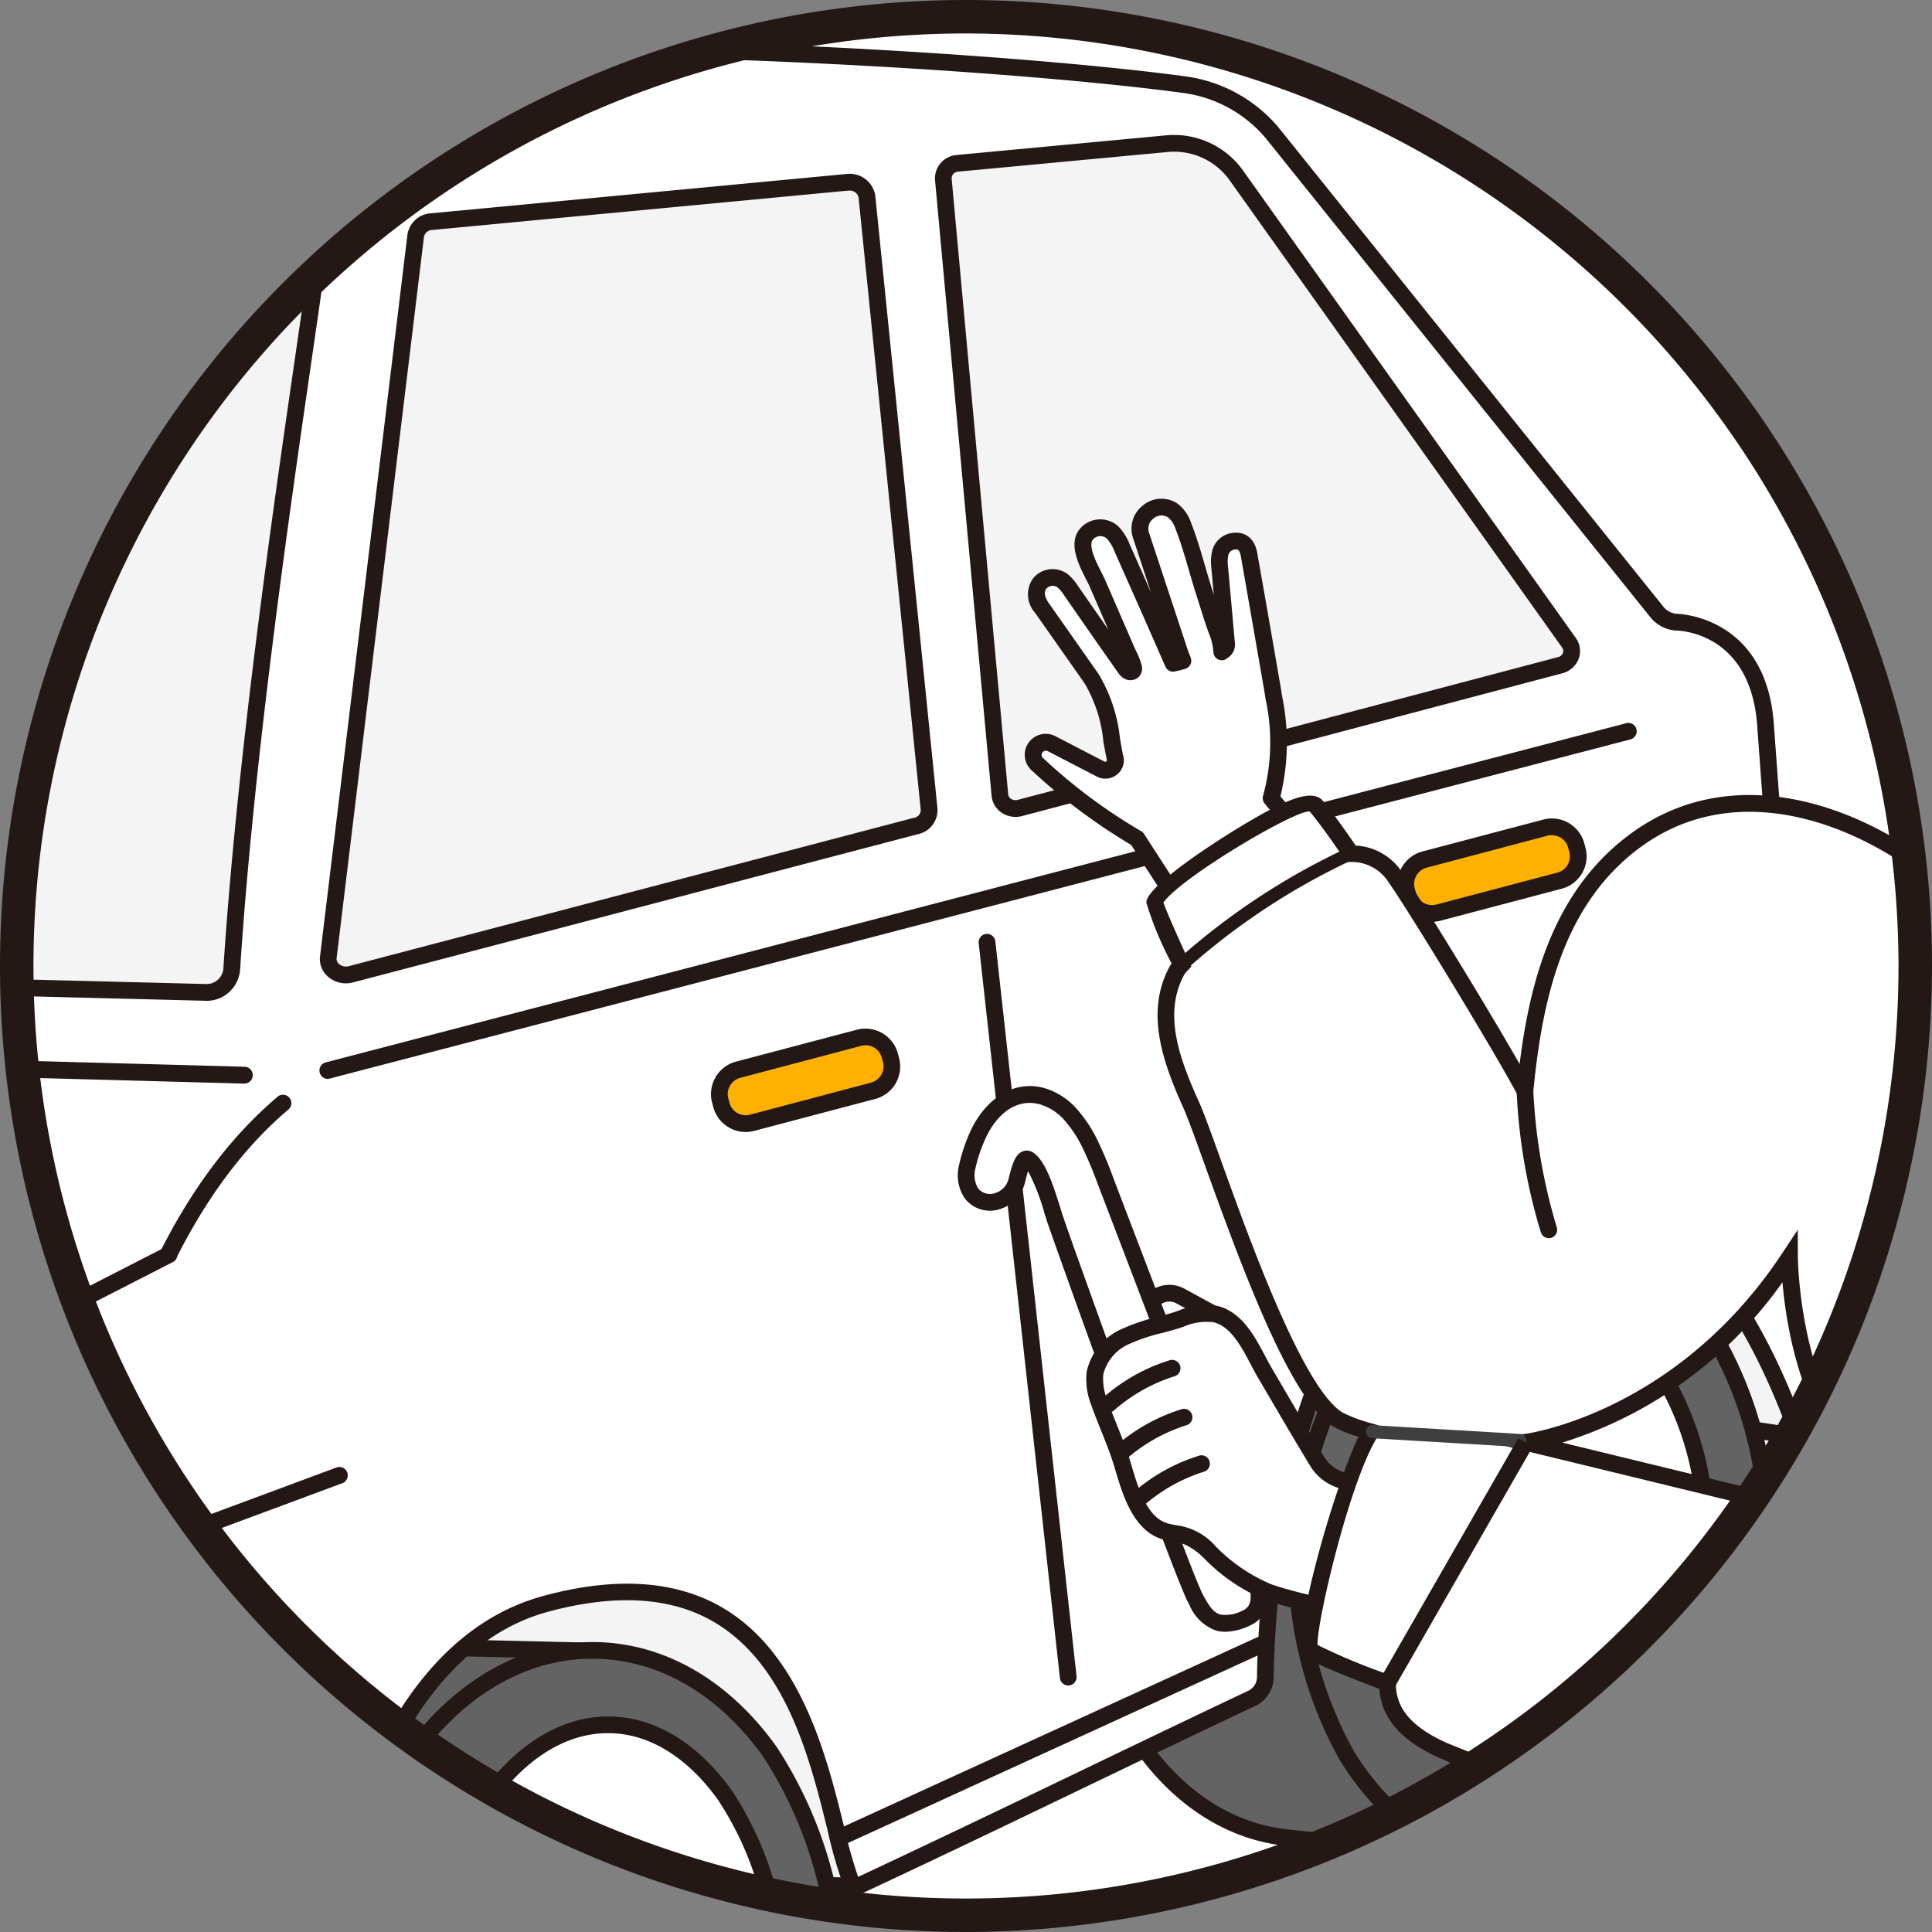
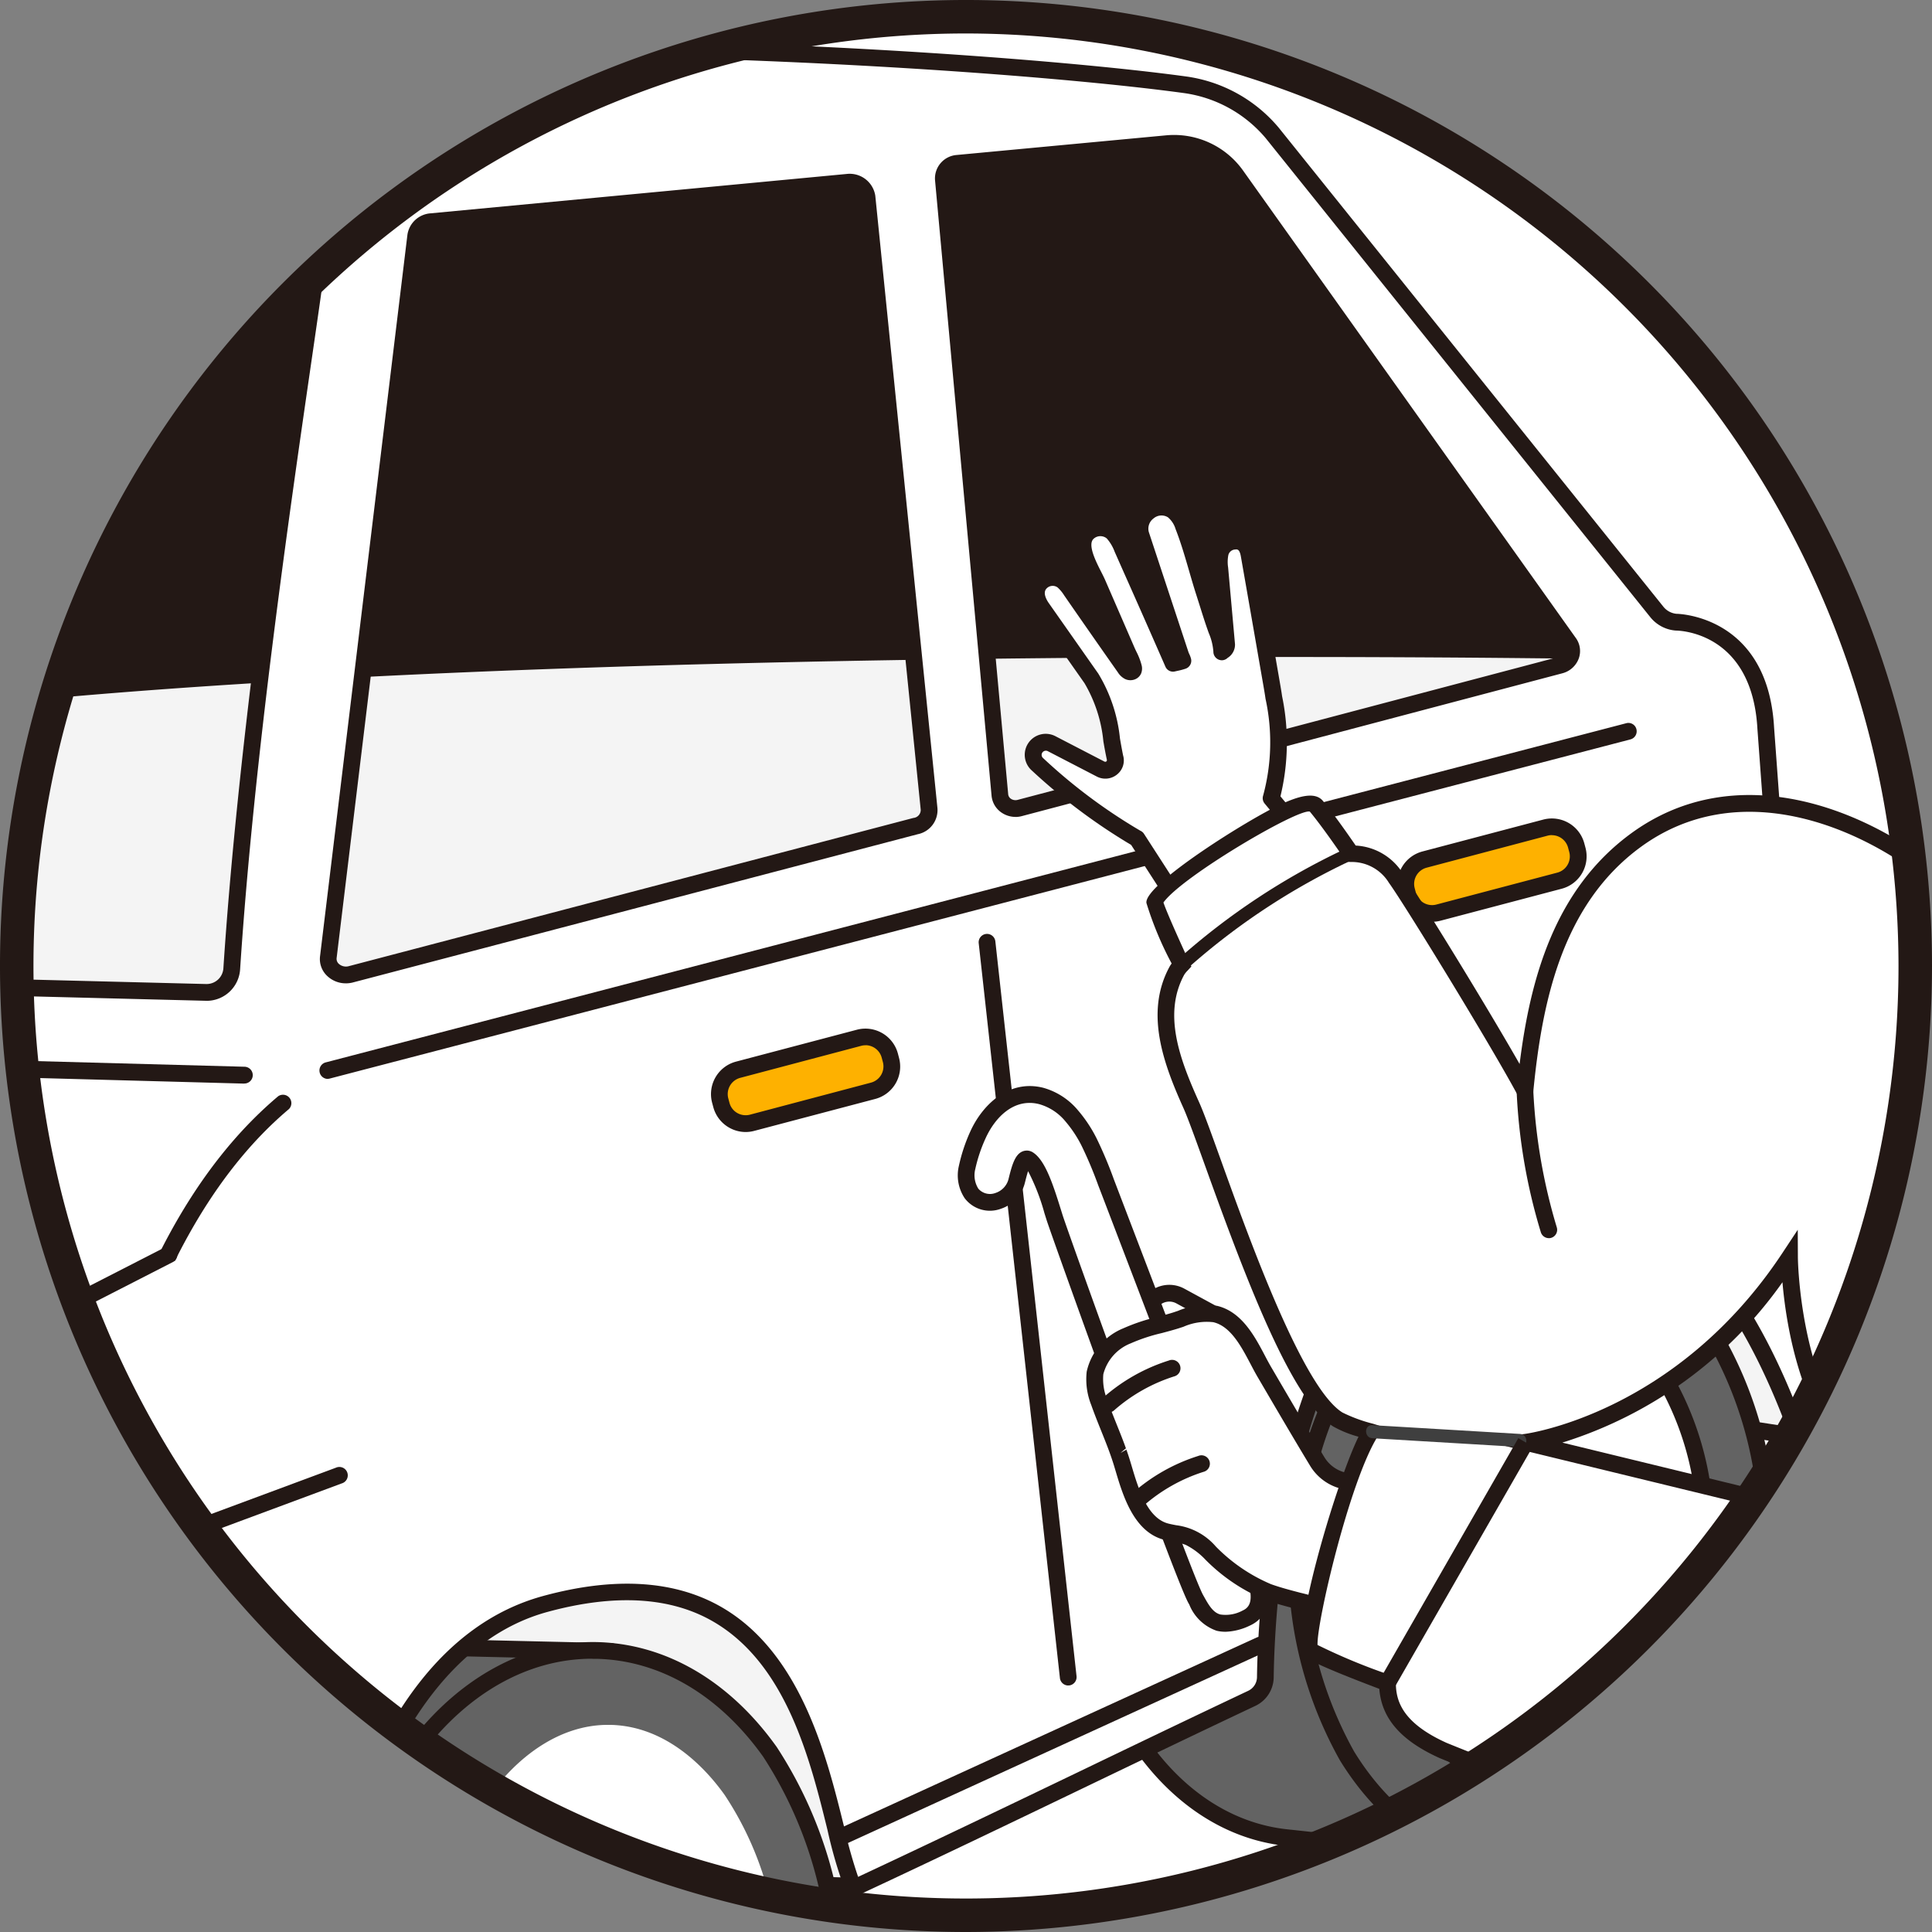
<svg xmlns="http://www.w3.org/2000/svg" width="115" height="115" viewBox="0 0 115 115">
  <rect x="0" y="0" width="115" height="115" fill="#808080" stroke="none" />
  <defs>
    <clipPath id="clip-path">
      <path id="Path_12770" data-name="Path 12770" d="M128.623,57.5A56.5,56.5,0,1,0,185.126,1a56.5,56.5,0,0,0-56.5,56.5" transform="translate(-128.623 -0.996)" fill="none" />
    </clipPath>
    <clipPath id="clip-path-2">
      <rect id="Rectangle_5348" data-name="Rectangle 5348" width="22.03" height="22.03" fill="none" />
    </clipPath>
  </defs>
  <g id="icon07" transform="translate(0 -22.425)">
    <g id="icon" transform="translate(0 22.425)">
      <g id="icon07-2" data-name="icon07">
        <g id="Group_1556" data-name="Group 1556">
          <g id="Group_1547" data-name="Group 1547" transform="translate(0.996 0.996)">
            <g id="Group_1559" data-name="Group 1559">
              <path id="Path_12713" data-name="Path 12713" d="M241.629,57.5A56.5,56.5,0,1,1,185.125,1a56.5,56.5,0,0,1,56.5,56.5" transform="translate(-128.622 -0.996)" fill="#fff" />
            </g>
          </g>
          <g id="Group_1552" data-name="Group 1552" transform="translate(0.997 0.996)">
            <g id="Group_1551" data-name="Group 1551" clip-path="url(#clip-path)">
              <path id="Path_12714" data-name="Path 12714" d="M176.809,9.587l4.57,45.189,6.092-1.887L182.428,8.5Z" transform="translate(-128.623 -0.996)" fill="#f4f4f4" />
              <path id="Path_12715" data-name="Path 12715" d="M181.379,55.274a.509.509,0,0,1-.276-.082.5.5,0,0,1-.219-.365l-4.57-45.189a.5.5,0,0,1,.4-.54l5.62-1.086a.5.5,0,0,1,.589.433l5.042,44.388a.5.5,0,0,1-.348.532l-6.092,1.887a.49.49,0,0,1-.147.022M177.35,9.99l4.463,44.13,5.116-1.585L181.995,9.093Z" transform="translate(-128.623 -0.996)" fill="#231815" />
              <path id="Path_12716" data-name="Path 12716" d="M78.854,13.419S55.648,31.657,49.509,57.424l93.214,5.126,82.271-23.024L199.247,6.444S100.768,4.637,78.854,13.419" transform="translate(-128.623 -0.996)" fill="#f4f4f4" />
-               <path id="Path_12717" data-name="Path 12717" d="M142.723,63.048H142.7L49.481,57.921a.491.491,0,0,1-.372-.2.5.5,0,0,1-.085-.414c6.109-25.64,29.289-44.1,29.523-44.282a.49.49,0,0,1,.122-.07C87.812,9.291,110.889,7,147.257,6.14c27.053-.641,51.754-.2,52-.194a.5.5,0,0,1,.385.192L225.388,39.22a.5.5,0,0,1-.259.786L142.857,63.03a.5.5,0,0,1-.134.018M50.134,56.96l92.534,5.088,81.477-22.8L199,6.938c-5.4-.091-98.712-1.49-119.893,6.916C77.858,14.859,56.221,32.568,50.134,56.96" transform="translate(-128.623 -0.996)" fill="#231815" />
+               <path id="Path_12717" data-name="Path 12717" d="M142.723,63.048H142.7L49.481,57.921a.491.491,0,0,1-.372-.2.5.5,0,0,1-.085-.414c6.109-25.64,29.289-44.1,29.523-44.282a.49.49,0,0,1,.122-.07C87.812,9.291,110.889,7,147.257,6.14c27.053-.641,51.754-.2,52-.194a.5.5,0,0,1,.385.192L225.388,39.22a.5.5,0,0,1-.259.786L142.857,63.03a.5.5,0,0,1-.134.018M50.134,56.96l92.534,5.088,81.477-22.8c-5.4-.091-98.712-1.49-119.893,6.916C77.858,14.859,56.221,32.568,50.134,56.96" transform="translate(-128.623 -0.996)" fill="#231815" />
              <path id="Path_12718" data-name="Path 12718" d="M234.7,85.524l-31.53-4.864s4.7-10.977,15.981-12.21S234.7,85.524,234.7,85.524" transform="translate(-128.623 -0.996)" fill="#f4f4f4" />
              <path id="Path_12719" data-name="Path 12719" d="M234.7,86.022a.647.647,0,0,1-.076-.005l-31.529-4.864a.5.5,0,0,1-.383-.688c.049-.113,4.944-11.26,16.384-12.509,4.838-.528,9.148,2.352,12.5,8.326a39.016,39.016,0,0,1,3.594,9.129.5.5,0,0,1-.486.611M203.91,80.271l30.111,4.645c-.935-3.332-5.394-17.02-14.819-15.97-9.364,1.023-14.131,9.068-15.292,11.325" transform="translate(-128.623 -0.996)" fill="#231815" />
              <path id="Path_12720" data-name="Path 12720" d="M220.273,73.482l-12.589-1.256h0l-.081-.007v0c-7.65-.615-14.567,7.131-15.471,17.358s4.548,19.067,12.188,19.8v.006l12.844,1.4,1.39-12.5a24.229,24.229,0,0,0,1.4-6.252,24.5,24.5,0,0,0-.113-5.35Z" transform="translate(-128.623 -0.996)" fill="#636363" />
              <path id="Path_12721" data-name="Path 12721" d="M217.161,111.289a.507.507,0,0,1-.055,0l-12.844-1.4a.36.36,0,0,1-.064-.012c-7.855-.808-13.486-9.91-12.565-20.334s8.076-18.411,15.932-17.817a.589.589,0,0,1,.084,0l12.674,1.264a.5.5,0,0,1,.449.512l-.433,13.21a24.722,24.722,0,0,1-1.3,11.7l-1.382,12.439a.5.5,0,0,1-.5.443m-12.72-2.387,12.279,1.34,1.335-12a.435.435,0,0,1,.028-.117,23.861,23.861,0,0,0,1.263-11.363l.415-12.826-12.126-1.209c-.023,0-.049,0-.074,0-7.362-.582-14.059,6.992-14.935,16.906s4.39,18.554,11.739,19.261a.506.506,0,0,1,.076.014" transform="translate(-128.623 -0.996)" fill="#231815" />
              <path id="Path_12722" data-name="Path 12722" d="M232.724,93.4c-.912,10.324-7.88,18.142-15.564,17.464s-13.172-9.6-12.26-19.922,7.88-18.143,15.563-17.464,13.173,9.6,12.261,19.922" transform="translate(-128.623 -0.996)" fill="#636363" />
              <path id="Path_12723" data-name="Path 12723" d="M218.1,111.408q-.49,0-.982-.044c-3.878-.342-7.334-2.679-9.734-6.58a24.061,24.061,0,0,1,2.388-27.027c3.046-3.419,6.863-5.113,10.737-4.771s7.334,2.679,9.734,6.58a24.065,24.065,0,0,1-2.389,27.028,13.134,13.134,0,0,1-9.754,4.814M219.53,73.94a12.171,12.171,0,0,0-9.015,4.479,23.074,23.074,0,0,0-2.283,25.844c2.231,3.625,5.417,5.794,8.972,6.108,3.57.315,7.074-1.263,9.906-4.44a23.073,23.073,0,0,0,2.283-25.844c-2.23-3.625-5.418-5.794-8.973-6.108q-.445-.039-.89-.039" transform="translate(-128.623 -0.996)" fill="#231815" />
              <path id="Path_12724" data-name="Path 12724" d="M218.9,106.456a5.87,5.87,0,0,1-.606-.024c-3.079-.272-5.055-2.777-5.959-4.246a18.079,18.079,0,0,1-2.264-10.857c.65-7.363,5.2-13.4,10.139-13.451a5.862,5.862,0,0,1,.605.024c3.08.272,5.056,2.777,5.96,4.246A18.1,18.1,0,0,1,229.038,93c-.651,7.364-5.2,13.4-10.14,13.451" transform="translate(-128.623 -0.996)" fill="#fff" />
              <path id="Path_12725" data-name="Path 12725" d="M218.838,106.955q-.3,0-.591-.026c-3.293-.29-5.386-2.932-6.339-4.481a18.6,18.6,0,0,1-2.336-11.163c.673-7.612,5.441-13.849,10.631-13.905.223,0,.436.006.655.026,3.295.292,5.385,2.933,6.339,4.481a18.6,18.6,0,0,1,2.338,11.162c-.674,7.612-5.442,13.85-10.631,13.906h-.066Zm.06-.5h0Zm1.375-28.08h-.06c-4.692.05-9.02,5.88-9.648,13a17.591,17.591,0,0,0,2.191,10.553c.856,1.388,2.719,3.758,5.579,4.01.188.018.372.022.558.022,4.692-.051,9.02-5.881,9.649-13a17.579,17.579,0,0,0-2.194-10.553c-.855-1.389-2.717-3.758-5.579-4.011-.167-.015-.332-.021-.5-.021" transform="translate(-128.623 -0.996)" fill="#231815" />
              <path id="Path_12726" data-name="Path 12726" d="M178.645,112.268l-36.749-.994S151.44,92.058,161.1,89.261c14.955-4.328,15.95,18.52,17.54,23.007" transform="translate(-128.623 -0.996)" fill="#f4f4f4" />
              <path id="Path_12727" data-name="Path 12727" d="M178.645,112.767h-.014l-36.748-.995a.5.5,0,0,1-.433-.72c.394-.792,9.754-19.445,19.516-22.27a10.424,10.424,0,0,1,8.641.8c5.736,3.514,7.566,13.044,8.659,18.738a32.264,32.264,0,0,0,.849,3.779.5.5,0,0,1-.067.459.5.5,0,0,1-.4.206M142.7,110.8l35.266.955c-.216-.819-.429-1.924-.682-3.241-1.061-5.532-2.839-14.792-8.2-18.077a9.471,9.471,0,0,0-7.844-.694c-8.312,2.4-16.719,17.6-18.54,21.057" transform="translate(-128.623 -0.996)" fill="#231815" />
              <path id="Path_12728" data-name="Path 12728" d="M163.385,112.372l.623-14.076-14.491-.336h0l-.085,0v.006c-8.13-.112-14.9,8.548-15.133,19.405s6.151,19.8,14.279,20.041v.006l13.676.577.589-13.287a25.6,25.6,0,0,0,1.043-6.7,25.872,25.872,0,0,0-.5-5.638" transform="translate(-128.623 -0.996)" fill="#636363" />
              <path id="Path_12729" data-name="Path 12729" d="M162.249,138.492h-.022l-13.676-.577a.576.576,0,0,1-.071-.009c-8.343-.3-14.923-9.5-14.684-20.548.24-11.013,7.167-19.893,15.477-19.893h.085a.731.731,0,0,1,.08,0l14.583.339a.5.5,0,0,1,.485.52l-.621,14.015a26.208,26.208,0,0,1-.551,12.455l-.588,13.227a.5.5,0,0,1-.5.476m-13.579-1.57,13.1.553.568-12.792a.484.484,0,0,1,.019-.118A25.082,25.082,0,0,0,163.383,118a25.454,25.454,0,0,0-.486-5.53.475.475,0,0,1-.009-.119l.6-13.566-13.982-.328a.3.3,0,0,1-.086.006c-7.8-.119-14.4,8.378-14.627,18.918s5.959,19.3,13.794,19.532a.459.459,0,0,1,.083.01" transform="translate(-128.623 -0.996)" fill="#231815" />
              <path id="Path_12730" data-name="Path 12730" d="M174.613,61.557a.5.5,0,0,1-.264-.076.505.505,0,0,1-.222-.31l-.666-2.888a.5.5,0,0,1,.374-.6l9.23-2.133a.5.5,0,0,1,.376.064.505.505,0,0,1,.222.31l.666,2.888a.5.5,0,0,1-.374.6l-9.23,2.132a.476.476,0,0,1-.112.013m-.069-3.012.443,1.916,8.259-1.908-.443-1.916Z" transform="translate(-128.623 -0.996)" fill="#231815" />
              <path id="Path_12731" data-name="Path 12731" d="M177.491,118.436c-.238,10.978-7.054,19.733-15.224,19.556s-14.6-9.219-14.363-20.2,7.054-19.733,15.224-19.556,14.6,9.219,14.363,20.2" transform="translate(-128.623 -0.996)" fill="#636363" />
              <path id="Path_12732" data-name="Path 12732" d="M162.513,138.494l-.257,0c-8.431-.183-15.093-9.472-14.85-20.706s7.269-20.2,15.733-20.045c4.114.09,7.924,2.312,10.73,6.259a25.46,25.46,0,0,1-.622,28.7c-2.912,3.742-6.716,5.791-10.734,5.791m.372-39.76c-7.779,0-14.253,8.492-14.483,19.072-.231,10.685,5.994,19.518,13.876,19.688,3.776.085,7.407-1.836,10.183-5.4a24.476,24.476,0,0,0,.6-27.515c-2.62-3.684-6.15-5.757-9.94-5.839-.078,0-.155,0-.233,0" transform="translate(-128.623 -0.996)" fill="#231815" />
              <path id="Path_12733" data-name="Path 12733" d="M163.289,133.539c-3.39-.073-5.721-2.65-6.809-4.18a19.43,19.43,0,0,1-3.207-11.477c.177-8.187,4.97-15.152,10.466-15.211h.219c3.39.073,5.721,2.65,6.808,4.18a19.429,19.429,0,0,1,3.208,11.477c-.177,8.187-4.97,15.152-10.466,15.211Z" transform="translate(-128.623 -0.996)" fill="#fff" />
-               <path id="Path_12734" data-name="Path 12734" d="M163.514,134.038h-.236c-3.608-.078-6.062-2.785-7.2-4.39a19.936,19.936,0,0,1-3.3-11.777c.182-8.448,5.2-15.637,10.959-15.7h.226c3.618.078,6.071,2.783,7.212,4.389a19.941,19.941,0,0,1,3.3,11.776c-.183,8.448-5.2,15.637-10.958,15.7m-.218-1h.214c5.227-.056,9.794-6.8,9.965-14.724a18.913,18.913,0,0,0-3.115-11.177c-1.033-1.454-3.239-3.9-6.413-3.97h-.21c-5.228.055-9.795,6.8-9.965,14.723a18.911,18.911,0,0,0,3.114,11.177c1.033,1.453,3.238,3.9,6.41,3.971" transform="translate(-128.623 -0.996)" fill="#231815" />
              <path id="Path_12735" data-name="Path 12735" d="M13,119.51a11.006,11.006,0,0,0,7.111,11.2,9.8,9.8,0,0,0,1.476.407c2.354.446,50.336,6.338,93.682,2.433,0,0,15.079-.162,23.5-3.956,1.111-.5,3.524-1.6,6.884-3.152A2.518,2.518,0,0,0,147,124c-.981-8.069,2.223-25.563,13.086-28.527,15.815-4.316,16.357,11.961,18.207,16.561a.363.363,0,0,0,.492.195c7.685-3.585,15.95-7.64,23.351-11.134a1.418,1.418,0,0,0,.811-1.268c.078-6.04,1.583-24.922,13.178-28.569,10.059-3.164,15.724,6.2,18.628,14.4a2.167,2.167,0,0,0,.948-1.8l-2.968-40.511c-.351-6.332-5.351-6.31-5.351-6.31a1.635,1.635,0,0,1-1.142-.622l-22.88-28.5a8.263,8.263,0,0,0-5.219-2.875C183.112,2.981,123.024-1.112,76.6,11.6a4.362,4.362,0,0,0-2.165,1.378,150.124,150.124,0,0,0-26.947,44.31s-5.877,2.969-12.667,7.371c.009-.038.013-.058.013-.058C16.681,70.07,15.82,80.429,15.82,80.429A165.2,165.2,0,0,0,13,119.51M141.42,57.668a1.5,1.5,0,0,1-1.544,1.4L54.987,56.927a1.5,1.5,0,0,1-1.414-1.9c1.591-5.767,6.328-20.411,24.886-40.247a1.525,1.525,0,0,1,1.1-.482s15.085-2.941,65.524-1.121a1.5,1.5,0,0,1,1.513,1.689c-.8,6.439-4.082,26.175-5.171,42.8m40.714-8.5-33.657,8.835a1.019,1.019,0,0,1-1.306-1.036l5.2-42.942a1.014,1.014,0,0,1,.936-.834l24.758-2.341a1.032,1.032,0,0,1,1.165.848l3.7,36.45a.965.965,0,0,1-.794,1.02m38.371-9.579-32.171,8.5a.928.928,0,0,1-1.184-.762l-3.367-36.658a.9.9,0,0,1,.821-.95L197.1,8.553a4.541,4.541,0,0,1,4.125,1.888l19.808,27.823a.86.86,0,0,1-.526,1.328" transform="translate(-128.623 -0.996)" fill="#fff" />
              <path id="Path_12736" data-name="Path 12736" d="M83.141,135.371c-31.317,0-58.812-3.225-61.65-3.762a10.429,10.429,0,0,1-1.552-.428A11.507,11.507,0,0,1,12.5,119.5a164.858,164.858,0,0,1,2.833-39.168c.03-.386,1.091-10.709,19.363-16.216a.457.457,0,0,1,.064-.015c6.01-3.883,11.328-6.658,12.338-7.178A150.311,150.311,0,0,1,73.682,13.092l.378-.442a4.844,4.844,0,0,1,2.413-1.533c47.01-12.873,107.98-8.456,121.735-6.568A8.751,8.751,0,0,1,203.74,7.6l22.886,28.5a1.135,1.135,0,0,0,.791.436h0c.114,0,5.441.114,5.81,6.78l2.969,40.5a2.681,2.681,0,0,1-1.161,2.25.5.5,0,0,1-.754-.244c-2.872-8.107-8.327-17.131-18.009-14.09-11.911,3.746-12.777,24.064-12.83,28.1a1.905,1.905,0,0,1-1.1,1.712c-3.195,1.508-6.554,3.122-9.956,4.756-4.438,2.135-9.029,4.341-13.4,6.38a.862.862,0,0,1-1.165-.464,27.155,27.155,0,0,1-.938-3.282c-1.025-4.153-2.429-9.841-6.756-12.384-2.549-1.5-5.889-1.7-9.921-.6-10.247,2.8-13.729,19.705-12.723,27.986a3.008,3.008,0,0,1-1.631,2.955c-3.362,1.547-5.776,2.652-6.886,3.153-8.425,3.793-23.083,3.994-23.7,4-10.612.958-21.589,1.322-32.13,1.322m-48.4-70.224C25.7,67.919,21.175,71.921,18.967,74.8a12.275,12.275,0,0,0-2.65,5.672,164.152,164.152,0,0,0-2.823,39.011c0,.021,0,.041,0,.062a10.509,10.509,0,0,0,6.782,10.7,9.438,9.438,0,0,0,1.4.388c3.781.715,51.472,6.212,93.545,2.424.189,0,15.111-.2,23.344-3.913,1.11-.5,3.521-1.6,6.88-3.149a2.025,2.025,0,0,0,1.059-1.93,39.054,39.054,0,0,1,2.126-16.4c1.711-4.836,5.064-10.957,11.323-12.665,4.3-1.172,7.9-.937,10.688.7,4.689,2.754,6.211,8.922,7.219,13a29.151,29.151,0,0,0,.844,3.018c4.321-2.018,8.862-4.2,13.255-6.31,3.4-1.638,6.764-3.251,9.961-4.763a.912.912,0,0,0,.527-.822c.054-4.157.961-25.086,13.526-29.038,5.671-1.782,13.518-.765,18.978,13.96a1.637,1.637,0,0,0,.251-.885l-2.968-40.479c-.32-5.769-4.668-5.847-4.853-5.847a2.149,2.149,0,0,1-1.532-.81L202.97,8.23a7.756,7.756,0,0,0-4.9-2.694c-13.711-1.88-74.49-6.287-121.337,6.543a3.849,3.849,0,0,0-1.918,1.22l-.378.441A149.311,149.311,0,0,0,47.956,57.465a.5.5,0,0,1-.24.265c-.058.029-5.934,3.008-12.62,7.345a.49.49,0,0,1-.354.072M139.92,59.57l-.057,0L54.975,57.424A2,2,0,0,1,53.092,54.9c3.565-12.921,11.977-26.532,25-40.456a2.034,2.034,0,0,1,1.455-.64c.06-.02,15.63-2.921,65.546-1.121a1.931,1.931,0,0,1,1.5.67,2,2,0,0,1,.492,1.58c-.192,1.55-.523,3.832-.943,6.72-1.27,8.765-3.4,23.437-4.224,36.051h0a2,2,0,0,1-2,1.869M115.166,13.089c-26.362,0-35.4,1.679-35.516,1.7a1.116,1.116,0,0,0-.827.334C65.908,28.926,57.575,42.4,54.054,55.162a.984.984,0,0,0,.159.857,1.009,1.009,0,0,0,.789.409l84.887,2.145h.029a1,1,0,0,0,1.005-.939c.829-12.653,2.96-27.347,4.234-36.128.417-2.883.748-5.159.94-6.7a1,1,0,0,0-1.013-1.129c-11.818-.427-21.71-.589-29.918-.589m26.255,44.58h0Zm6.793.864a1.6,1.6,0,0,1-1.085-.415,1.379,1.379,0,0,1-.451-1.214l5.2-42.937a1.5,1.5,0,0,1,1.38-1.268l24.761-2.343a1.543,1.543,0,0,1,1.707,1.289l3.7,36.455a1.465,1.465,0,0,1-1.169,1.556L148.6,58.488a1.742,1.742,0,0,1-.39.045m29.969-47.187c-.022,0-.045,0-.067,0l-24.761,2.343a.517.517,0,0,0-.488.4l-5.2,42.937a.4.4,0,0,0,.137.351.636.636,0,0,0,.564.139l33.642-8.832.015,0a.478.478,0,0,0,.41-.48l-3.7-36.455a.53.53,0,0,0-.553-.405m9.894,37.282a1.474,1.474,0,0,1-.838-.262,1.364,1.364,0,0,1-.585-.985l-3.367-36.66a1.4,1.4,0,0,1,1.261-1.491l12.5-1.173a5.045,5.045,0,0,1,4.577,2.1l19.807,27.823a1.318,1.318,0,0,1,.17,1.225,1.418,1.418,0,0,1-.974.874l-32.169,8.5a1.5,1.5,0,0,1-.386.052m9.442-39.6c-.125,0-.249.006-.374.018l-12.494,1.172a.4.4,0,0,0-.371.407l3.367,36.659a.366.366,0,0,0,.161.261.491.491,0,0,0,.4.066l32.171-8.5a.4.4,0,0,0,.29-.25.327.327,0,0,0-.044-.307L200.818,10.73a4.06,4.06,0,0,0-3.3-1.7m22.986,30.56h0Z" transform="translate(-128.623 -0.996)" fill="#231815" />
              <path id="Path_12737" data-name="Path 12737" d="M147.127,64.221a.5.5,0,0,1-.126-.98l77.424-20.192a.49.49,0,0,1,.607.356.5.5,0,0,1-.356.607L147.253,64.2a.46.46,0,0,1-.126.017" transform="translate(-128.623 -0.996)" fill="#231815" />
              <line id="Line_241" data-name="Line 241" x2="91.528" y2="2.477" transform="translate(-77.988 60.526)" fill="#f4f4f4" />
              <path id="Path_12738" data-name="Path 12738" d="M142.164,64.5h-.014L50.621,62.02a.5.5,0,0,1,.014-1h.013l91.53,2.476a.5.5,0,0,1-.014,1" transform="translate(-128.623 -0.996)" fill="#231815" />
              <path id="Path_12739" data-name="Path 12739" d="M179.6,64.928l-7.2,1.9a1.5,1.5,0,0,1-1.831-1.064l-.069-.263a1.5,1.5,0,0,1,1.064-1.83l7.2-1.9a1.5,1.5,0,0,1,1.83,1.064l.069.263a1.5,1.5,0,0,1-1.064,1.83" transform="translate(-128.623 -0.996)" fill="#feb100" />
              <path id="Path_12740" data-name="Path 12740" d="M172.009,67.382a2,2,0,0,1-1.926-1.486l-.07-.262a2,2,0,0,1,1.419-2.441l7.2-1.9a2,2,0,0,1,2.44,1.418l.069.263a1.993,1.993,0,0,1-1.419,2.44l-7.2,1.9a2.017,2.017,0,0,1-.514.068m7.137-5.164a1.039,1.039,0,0,0-.258.034l-7.2,1.906a1,1,0,0,0-.711,1.221l.07.261a.987.987,0,0,0,.464.609,1.006,1.006,0,0,0,.758.1l7.2-1.906a1,1,0,0,0,.711-1.222l-.07-.263a1,1,0,0,0-.963-.743" transform="translate(-128.623 -0.996)" fill="#231815" />
              <path id="Path_12741" data-name="Path 12741" d="M220.452,52.419l-7.2,1.905a1.5,1.5,0,0,1-1.83-1.064L211.352,53a1.5,1.5,0,0,1,1.065-1.831l7.2-1.9a1.5,1.5,0,0,1,1.829,1.065l.071.263a1.5,1.5,0,0,1-1.066,1.83" transform="translate(-128.623 -0.996)" fill="#feb100" />
              <path id="Path_12742" data-name="Path 12742" d="M212.869,54.872a2,2,0,0,1-1.929-1.485l-.069-.264a2,2,0,0,1,1.419-2.439l7.2-1.9A2,2,0,0,1,221.93,50.2l.07.261a1.994,1.994,0,0,1-1.42,2.441l-7.2,1.9a2,2,0,0,1-.51.067M220,49.709a1.014,1.014,0,0,0-.255.033l-7.2,1.906a1,1,0,0,0-.711,1.221l.069.264a1,1,0,0,0,1.221.709l7.2-1.9a1,1,0,0,0,.711-1.222l-.07-.262a1,1,0,0,0-.965-.744" transform="translate(-128.623 -0.996)" fill="#231815" />
              <path id="Path_12743" data-name="Path 12743" d="M191.21,100.327a.5.5,0,0,1-.494-.444l-4.834-43.742a.5.5,0,0,1,.441-.549.5.5,0,0,1,.55.44l4.833,43.742a.5.5,0,0,1-.441.55.507.507,0,0,1-.055,0" transform="translate(-128.623 -0.996)" fill="#231815" />
              <path id="Path_12744" data-name="Path 12744" d="M177.918,109.736a.5.5,0,0,1-.207-.952l24.75-11.329a.5.5,0,0,1,.415.907l-24.751,11.329a.5.5,0,0,1-.207.045" transform="translate(-128.623 -0.996)" fill="#231815" />
              <path id="Path_12745" data-name="Path 12745" d="M163.586,124.274h-.1a3.812,3.812,0,0,1-2.9-1.746,7.648,7.648,0,0,1-1.27-4.516c.071-3.269,2.058-6.051,4.339-6.075a3.838,3.838,0,0,1,2.992,1.745,7.647,7.647,0,0,1,1.271,4.516c-.071,3.269-2.057,6.051-4.337,6.076Zm-.077-1h.078c1.716-.019,3.282-2.4,3.341-5.1a6.63,6.63,0,0,0-1.086-3.917,2.86,2.86,0,0,0-2.107-1.327c-1.791.019-3.358,2.4-3.416,5.1a6.622,6.622,0,0,0,1.086,3.917,2.844,2.844,0,0,0,2.1,1.326" transform="translate(-128.623 -0.996)" fill="#231815" />
              <path id="Path_12746" data-name="Path 12746" d="M219.516,98.336h-.1a3.812,3.812,0,0,1-2.9-1.746,7.648,7.648,0,0,1-1.27-4.516c.07-3.269,2.057-6.051,4.339-6.075a3.835,3.835,0,0,1,2.992,1.746,7.627,7.627,0,0,1,1.27,4.515c-.07,3.269-2.056,6.051-4.336,6.076Zm-.077-1h.078c1.717-.019,3.282-2.4,3.34-5.1a6.619,6.619,0,0,0-1.085-3.916A2.854,2.854,0,0,0,219.665,87c-1.792.019-3.359,2.4-3.416,5.1a6.622,6.622,0,0,0,1.086,3.917,2.842,2.842,0,0,0,2.1,1.326" transform="translate(-128.623 -0.996)" fill="#231815" />
              <path id="Path_12747" data-name="Path 12747" d="M131.283,131.916a.5.5,0,0,1-.494-.444,173.859,173.859,0,0,1-.414-27.06c1.289-19.346,5.934-32.521,13.806-39.157a.5.5,0,0,1,.643.761c-18.305,15.433-13.1,64.85-13.045,65.347a.5.5,0,0,1-.441.55.507.507,0,0,1-.055,0" transform="translate(-128.623 -0.996)" fill="#231815" />
              <g id="Group_1550" data-name="Group 1550" transform="translate(-21.052 85.586)" opacity="0.15">
                <g id="Group_1549" data-name="Group 1549">
                  <g id="Group_1548" data-name="Group 1548" clip-path="url(#clip-path-2)">
                    <path id="Path_12748" data-name="Path 12748" d="M129.447,95.77a11.013,11.013,0,1,1-12.687-9.034,11.013,11.013,0,0,1,12.687,9.034" transform="translate(-107.571 -86.582)" fill="#ff4d85" />
                  </g>
                </g>
              </g>
              <path id="Path_12749" data-name="Path 12749" d="M147.8,87.825l-32.039,11.9c-1.544,2.693-3.9,4.392-6.433,6.078-.366.243-.739.476-1.112.708q-4.842,3.021-9.691,6.036c-.626.389-1.269.5-1.756-.15a1.391,1.391,0,0,1-.08-1.6,3.68,3.68,0,0,1,.987-.947l5.435-4.052c.291-.217.141-.706.17-.731a7.271,7.271,0,0,1-2.127,1.1c-.94.393-1.864.827-2.795,1.24-1.856.824-3.672,1.816-5.578,2.515a2.738,2.738,0,0,1-1.676.207,1.893,1.893,0,0,1-.213-3.515l10.18-4.432c.17-.074.365-.109.515-.186a8.037,8.037,0,0,0-.408-.787c-3.5,1.152-7.011,2.28-10.519,3.413a4.17,4.17,0,0,1-1.616.294,1.623,1.623,0,0,1-1.42-1.644c.043-1.581,2.743-1.955,3.867-2.327l6.144-2.036a9,9,0,0,0,1.459-.508.44.44,0,0,0,.215-.19.32.32,0,0,0-.195-.389.931.931,0,0,0-.478-.028q-4.107.48-8.208.994a3.766,3.766,0,0,1-1.126.026,1.467,1.467,0,0,1-1.159-1.668c.127-.842.965-1.192,1.725-1.282l7.522-.888c2.424-.286,4.445-1.864,6.522-3.07a.885.885,0,0,0-.036-1.64l-4.54-1.721a1.111,1.111,0,0,1,.534-2.141c5.163.657,9.04,1.448,10.676,2.175l27.175-13.914" transform="translate(-128.623 -0.996)" fill="#fff" />
              <path id="Path_12750" data-name="Path 12750" d="M97.6,113.366a1.536,1.536,0,0,1-1.235-.665,1.878,1.878,0,0,1-.107-2.161,4.092,4.092,0,0,1,1.113-1.084l3.563-2.656c-.482.209-.961.425-1.439.642l-.94.422c-.665.294-1.322.61-1.981.927-1.173.563-2.385,1.145-3.628,1.6a3.185,3.185,0,0,1-1.986.217,2.307,2.307,0,0,1-1.659-2.107,2.342,2.342,0,0,1,1.384-2.343l9.173-3.994q-3.762,1.231-7.53,2.442l-1.522.49a4.564,4.564,0,0,1-1.812.317,2.111,2.111,0,0,1-1.875-2.154c.046-1.671,2.129-2.223,3.507-2.589.266-.071.508-.134.7-.2l6.144-2.036.017-.006q-3.5.414-7,.853a4.21,4.21,0,0,1-1.278.021,1.972,1.972,0,0,1-1.562-2.231,2.2,2.2,0,0,1,2.16-1.7l7.521-.888a12.785,12.785,0,0,0,5.024-2.212c.436-.272.87-.541,1.307-.8a.42.42,0,0,0,.287-.39.384.384,0,0,0-.25-.352l-4.539-1.722a1.609,1.609,0,0,1,.769-3.1,52.348,52.348,0,0,1,10.6,2.121l26.97-13.809a.5.5,0,0,1,.453.887L110.769,89.024a.493.493,0,0,1-.429.012c-1.594-.708-5.434-1.487-10.536-2.136a.612.612,0,0,0-.294,1.18l4.54,1.722a1.382,1.382,0,0,1,.055,2.563c-.374.221-.8.486-1.227.752a13.507,13.507,0,0,1-5.433,2.355l-7.521.888c-.356.042-1.193.21-1.292.862a.968.968,0,0,0,.757,1.1,3.339,3.339,0,0,0,.973-.029q4.105-.514,8.214-.995a1.4,1.4,0,0,1,.732.066.879.879,0,0,1,.418.383.757.757,0,0,1,.038.663.935.935,0,0,1-.441.432,5.56,5.56,0,0,1-1.11.41c-.141.041-.284.082-.426.129l-6.142,2.036c-.209.069-.471.139-.76.216-1.091.289-2.74.727-2.765,1.652a1.129,1.129,0,0,0,.963,1.134,3.718,3.718,0,0,0,1.42-.272l1.522-.491q4.5-1.452,8.995-2.92a.5.5,0,0,1,.594.235l.1.188a5.994,5.994,0,0,1,.328.65.5.5,0,0,1-.235.631,2.328,2.328,0,0,1-.351.132,1.66,1.66,0,0,0-.191.066l-10.182,4.432a1.369,1.369,0,0,0-.788,1.365,1.314,1.314,0,0,0,.941,1.215,2.347,2.347,0,0,0,1.367-.2c1.2-.439,2.388-1.011,3.539-1.564.668-.32,1.336-.64,2.008-.939l.935-.419c.62-.282,1.241-.563,1.87-.825l.407-.165a5.285,5.285,0,0,0,1.584-.848.5.5,0,0,1,.825.412,1.146,1.146,0,0,1-.368,1.1l-5.437,4.051a3.307,3.307,0,0,0-.861.812.891.891,0,0,0,.056,1.037c.135.179.363.477,1.094.025q4.061-2.516,8.109-5.047l1.581-.987c.369-.231.738-.461,1.1-.7,2.458-1.634,4.789-3.315,6.276-5.91a.494.494,0,0,1,.259-.219l32.039-11.9a.5.5,0,1,1,.347.935L116.1,100.134c-1.6,2.693-3.984,4.417-6.5,6.087-.371.247-.748.483-1.124.718l-1.582.986q-4.051,2.529-8.11,5.05a2.26,2.26,0,0,1-1.181.391m5.674-8.294h0Z" transform="translate(-128.623 -0.996)" fill="#231815" />
              <path id="Path_12751" data-name="Path 12751" d="M208.729,54.064,203.274,47.5a12.666,12.666,0,0,0,.163-5.988c-.042-.294-.093-.587-.144-.881q-.661-3.8-1.328-7.611c-.087-.492-.321-.865-.868-.818a.94.94,0,0,0-.843.68,2.525,2.525,0,0,0-.033.926q.206,2.284.41,4.57c.021.244-.293.39-.293.416a4.907,4.907,0,0,0-.407-1.568c-.226-.651-.424-1.313-.635-1.969-.422-1.308-.741-2.672-1.249-3.949a1.851,1.851,0,0,0-.652-.939,1.281,1.281,0,0,0-1.869,1.479l2.358,7.135c.039.119.11.233.139.343a5.228,5.228,0,0,1-.582.15c-1-2.286-2.013-4.566-3.024-6.846a2.832,2.832,0,0,0-.581-.948,1.1,1.1,0,0,0-1.47.025c-.778.736.251,2.266.57,3l1.746,4.018a6.03,6.03,0,0,1,.4.965.3.3,0,0,1,0,.194.217.217,0,0,1-.285.077.628.628,0,0,1-.23-.228q-1.609-2.288-3.2-4.589a2.53,2.53,0,0,0-.5-.579.993.993,0,0,0-1.364.167,1.185,1.185,0,0,0,.132,1.449l2.946,4.2c.949,1.352,1.065,3.083,1.394,4.676a.6.6,0,0,1-.843.721l-2.917-1.513a.752.752,0,0,0-.839,1.235,32.807,32.807,0,0,0,5.914,4.4l6.269,9.708" transform="translate(-128.623 -0.996)" fill="#fff" />
              <path id="Path_12752" data-name="Path 12752" d="M201.566,60.108a.5.5,0,0,1-.418-.228l-6.192-9.587a34.769,34.769,0,0,1-5.9-4.418,1.249,1.249,0,0,1,1.394-2.053l2.917,1.511a.1.1,0,0,0,.113-.011.1.1,0,0,0,.029-.107c-.086-.4-.146-.74-.206-1.084a8.4,8.4,0,0,0-1.124-3.466l-2.946-4.194a1.641,1.641,0,0,1-.109-2.053,1.5,1.5,0,0,1,2.054-.243,2.936,2.936,0,0,1,.6.682q.909,1.314,1.821,2.619l-1.115-2.567c-.054-.124-.129-.272-.213-.434-.459-.9-1.153-2.268-.244-3.127a1.591,1.591,0,0,1,2.155-.027,3.279,3.279,0,0,1,.7,1.108l.536,1.21.721,1.626-1.076-3.258a1.744,1.744,0,0,1,.61-1.935,1.719,1.719,0,0,1,2-.123,2.327,2.327,0,0,1,.85,1.176c.334.841.589,1.719.834,2.567.138.474.276.948.426,1.414l.094.3-.139-1.546a2.931,2.931,0,0,1,.051-1.11,1.434,1.434,0,0,1,1.278-1.038c.346-.032,1.19.03,1.4,1.228q.59,3.328,1.163,6.658l.166.955c.061.351.108.623.147.9a13.574,13.574,0,0,1-.1,5.948l5.281,6.353a.5.5,0,0,1-.767.637l-5.455-6.562a.5.5,0,0,1-.089-.475,12.132,12.132,0,0,0,.142-5.76c-.037-.265-.083-.528-.128-.79l-.18-1.032q-.577-3.329-1.161-6.656c-.076-.432-.215-.423-.335-.408a.441.441,0,0,0-.408.326,2.125,2.125,0,0,0-.015.74l.41,4.569a.927.927,0,0,1-.44.817.5.5,0,0,1-.336.142.509.509,0,0,1-.51-.48V38.8a3.435,3.435,0,0,0-.279-1.127l-.1-.284c-.15-.433-.288-.87-.425-1.308l-.213-.67c-.154-.477-.294-.96-.434-1.443-.24-.826-.488-1.681-.8-2.476a1.459,1.459,0,0,0-.455-.7.725.725,0,0,0-.852.064.755.755,0,0,0-.279.836l2.357,7.136c.012.035.03.071.046.106a1.635,1.635,0,0,1,.1.267.5.5,0,0,1-.313.6,4.163,4.163,0,0,1-.5.133l-.138.031a.491.491,0,0,1-.572-.285q-1.233-2.821-2.487-5.634l-.536-1.21a2.513,2.513,0,0,0-.467-.786.6.6,0,0,0-.788.025c-.367.347.144,1.351.449,1.951.093.183.177.35.238.489l1.745,4.018c.039.09.082.18.125.268a3.886,3.886,0,0,1,.3.775.785.785,0,0,1-.028.52.662.662,0,0,1-.375.346.746.746,0,0,1-.572-.022,1.088,1.088,0,0,1-.429-.393q-1.611-2.29-3.205-4.594a2.183,2.183,0,0,0-.391-.469.5.5,0,0,0-.675.092c-.212.259.039.677.157.846l2.945,4.194a9.243,9.243,0,0,1,1.29,3.865c.059.335.118.669.185,1a1.065,1.065,0,0,1-.342,1.125,1.1,1.1,0,0,1-1.219.139l-2.917-1.511a.254.254,0,0,0-.339.1.25.25,0,0,0,.059.312,32.527,32.527,0,0,0,5.79,4.324.491.491,0,0,1,.214.184l6.268,9.707a.5.5,0,0,1-.147.689.492.492,0,0,1-.271.08" transform="translate(-128.623 -0.996)" fill="#231815" />
              <path id="Path_12753" data-name="Path 12753" d="M199.68,78.122l-1.789-.975a1.378,1.378,0,0,0-1.582,2.234l2.476,2.231Z" transform="translate(-128.623 -0.996)" fill="#fff" />
              <path id="Path_12754" data-name="Path 12754" d="M198.785,82.111a.5.5,0,0,1-.334-.128l-2.475-2.232a1.884,1.884,0,0,1-.228-2.541,1.864,1.864,0,0,1,2.381-.5l1.79.973a.5.5,0,0,1,.244.562l-.895,3.491a.5.5,0,0,1-.339.353.512.512,0,0,1-.144.021m-1.555-4.634a.875.875,0,0,0-.694.343.886.886,0,0,0,.107,1.192l1.864,1.679.594-2.317-1.449-.788a.87.87,0,0,0-.422-.109" transform="translate(-128.623 -0.996)" fill="#231815" />
              <path id="Path_12755" data-name="Path 12755" d="M191.429,66.426a3.646,3.646,0,0,0-1.83-1.19c-1.728-.437-3.089.827-3.762,2.318a9.587,9.587,0,0,0-.646,1.94,1.979,1.979,0,0,0,.264,1.543,1.4,1.4,0,0,0,1.592.441,1.673,1.673,0,0,0,1.084-1.128c.141-.552.359-1.549.7-1.338.693.427,1.246,2.468,1.573,3.482.3.942,7.6,21.271,8.4,22.688.322.57.665,1.236,1.356,1.4a2.632,2.632,0,0,0,1.649-.272c1.423-.638.48-2.618.106-3.709-.528-1.537-8.11-21.326-8.448-22.223a24.784,24.784,0,0,0-1-2.381,7.827,7.827,0,0,0-1.038-1.573" transform="translate(-128.623 -0.996)" fill="#fff" />
              <path id="Path_12756" data-name="Path 12756" d="M200.563,97.128a2.222,2.222,0,0,1-.519-.059,2.711,2.711,0,0,1-1.624-1.552l-.05-.089c-.826-1.463-8.067-21.632-8.438-22.78l-.137-.436a12.64,12.64,0,0,0-.974-2.5c-.07.216-.137.483-.174.63l-.034.131a2.164,2.164,0,0,1-1.406,1.476,1.883,1.883,0,0,1-2.159-.626,2.45,2.45,0,0,1-.344-1.932,10.092,10.092,0,0,1,.679-2.043c.691-1.529,2.246-3.123,4.339-2.6A4.134,4.134,0,0,1,191.8,66.1a8.223,8.223,0,0,1,1.106,1.673,24.962,24.962,0,0,1,1.024,2.435c.077.2.532,1.394,1.195,3.127,2.223,5.815,6.847,17.914,7.257,19.109l.142.394c.438,1.188,1.171,3.175-.516,3.93a3.59,3.59,0,0,1-1.449.362M188.74,68.486a.675.675,0,0,1,.355.1c.707.436,1.166,1.765,1.652,3.328l.133.426c.4,1.249,7.6,21.247,8.358,22.6l.05.089c.279.5.544.967.988,1.073a2.128,2.128,0,0,0,1.329-.243c.7-.315.538-1.183-.011-2.676l-.15-.415c-.4-1.178-5.026-13.268-7.246-19.076-.664-1.737-1.12-2.929-1.2-3.134a23.966,23.966,0,0,0-.977-2.328,7.189,7.189,0,0,0-.969-1.472,3.118,3.118,0,0,0-1.578-1.037c-1.505-.377-2.629.807-3.185,2.041a9.038,9.038,0,0,0-.613,1.836,1.5,1.5,0,0,0,.184,1.156.918.918,0,0,0,1.022.255,1.176,1.176,0,0,0,.763-.78l.032-.127c.2-.805.38-1.389.815-1.566a.656.656,0,0,1,.245-.048" transform="translate(-128.623 -0.996)" fill="#231815" />
              <path id="Path_12757" data-name="Path 12757" d="M193.055,83.47a3.626,3.626,0,0,1-.249-1.75,3.2,3.2,0,0,1,1.9-2.206A21.1,21.1,0,0,1,197.6,78.6a4.588,4.588,0,0,1,2.356-.385c1.544.359,2.239,2.274,2.951,3.487,1.035,1.766,2.066,3.535,3.125,5.286a2.523,2.523,0,0,0,1.748,1.184l18.477,3.057a2.524,2.524,0,0,1,1.607,4l-4.642,6.192a2.523,2.523,0,0,1-3.09.771l-8.916-4.177c-1.406-.658-2.76-1.506-4.195-2.084-1.265-.51-2.623-.712-3.9-1.171a10.272,10.272,0,0,1-3.393-2.287,4.644,4.644,0,0,0-1.335-.986,10.381,10.381,0,0,0-1.351-.323c-1.637-.424-2.19-2.645-2.615-4.048-.331-1.1-.793-2.111-1.195-3.177-.059-.156-.119-.315-.174-.475" transform="translate(-128.623 -0.996)" fill="#fff" />
              <path id="Path_12758" data-name="Path 12758" d="M221.191,102.932a3.015,3.015,0,0,1-1.274-.282L211,98.473c-.583-.274-1.157-.578-1.731-.884a26.244,26.244,0,0,0-2.439-1.19,16.613,16.613,0,0,0-2.062-.631c-.6-.155-1.217-.317-1.82-.533a10.821,10.821,0,0,1-3.564-2.391,4.217,4.217,0,0,0-1.184-.889,3.832,3.832,0,0,0-.749-.189c-.18-.034-.361-.068-.539-.114-1.8-.466-2.452-2.654-2.882-4.1l-.085-.284c-.216-.714-.485-1.384-.77-2.094-.141-.349-.281-.7-.414-1.051-.061-.161-.122-.325-.179-.49a4.117,4.117,0,0,1-.271-1.991,3.636,3.636,0,0,1,2.181-2.577,11.409,11.409,0,0,1,2.02-.675c.313-.083.625-.167.934-.263l.3-.1a4.314,4.314,0,0,1,2.317-.3c1.475.344,2.251,1.815,2.873,3,.135.256.265.5.4.725l.419.717c.893,1.525,1.787,3.051,2.7,4.564a2.023,2.023,0,0,0,1.4.949l18.476,3.057a3.022,3.022,0,0,1,1.925,4.795l-4.642,6.191a3.034,3.034,0,0,1-2.427,1.207M193.526,83.307c.054.156.112.309.169.462.132.349.269.69.406,1.032.281.7.572,1.422.8,2.178l.087.289c.388,1.305.919,3.093,2.176,3.419.155.04.314.07.472.1A3.729,3.729,0,0,1,200,92.058a10.1,10.1,0,0,0,3.284,2.239c.559.2,1.13.349,1.734.507a17.8,17.8,0,0,1,2.184.67,27.083,27.083,0,0,1,2.533,1.235c.56.3,1.119.6,1.686.861l8.916,4.177a2.035,2.035,0,0,0,2.48-.619l4.642-6.192a2.026,2.026,0,0,0-1.29-3.214L207.7,88.665a3.02,3.02,0,0,1-2.092-1.417c-.918-1.517-1.814-3.047-2.709-4.575l-.42-.717c-.137-.234-.274-.494-.416-.764-.556-1.055-1.187-2.25-2.218-2.49a3.442,3.442,0,0,0-1.783.275l-.311.1c-.322.1-.649.187-.976.274a10.435,10.435,0,0,0-1.846.611A2.7,2.7,0,0,0,193.3,81.8a3.228,3.228,0,0,0,.229,1.508" transform="translate(-128.623 -0.996)" fill="#231815" />
              <path id="Path_12759" data-name="Path 12759" d="M195.366,89.252a10.366,10.366,0,0,1,3.741-2.115" transform="translate(-128.623 -0.996)" fill="#fff" />
              <path id="Path_12760" data-name="Path 12760" d="M195.366,89.749a.5.5,0,0,1-.35-.852,10.792,10.792,0,0,1,3.933-2.233.5.5,0,1,1,.315.946,10.014,10.014,0,0,0-3.549,2,.5.5,0,0,1-.349.142" transform="translate(-128.623 -0.996)" fill="#231815" />
              <path id="Path_12761" data-name="Path 12761" d="M194.324,86.485a10.366,10.366,0,0,1,3.741-2.115" transform="translate(-128.623 -0.996)" fill="#fff" />
-               <path id="Path_12762" data-name="Path 12762" d="M194.325,86.983a.5.5,0,0,1-.35-.852,10.792,10.792,0,0,1,3.933-2.233.5.5,0,1,1,.315.946,10.014,10.014,0,0,0-3.549,2,.5.5,0,0,1-.349.142" transform="translate(-128.623 -0.996)" fill="#231815" />
              <path id="Path_12763" data-name="Path 12763" d="M193.616,83.57a10.366,10.366,0,0,1,3.741-2.115" transform="translate(-128.623 -0.996)" fill="#fff" />
              <path id="Path_12764" data-name="Path 12764" d="M193.616,84.068a.5.5,0,0,1-.35-.852,10.781,10.781,0,0,1,3.933-2.233.5.5,0,1,1,.315.946,9.984,9.984,0,0,0-3.549,2,.493.493,0,0,1-.349.142" transform="translate(-128.623 -0.996)" fill="#231815" />
              <path id="Path_12765" data-name="Path 12765" d="M268.61,60.521l-.006.005c-2.461-2.6-6.1-3.83-9.613-4.819-5.379-1.512-10.613-2.1-15.892-3.289-4.954-4.151-12.4-6.592-18.127-2.379-4.765,3.5-6.025,9.31-6.573,14.9-1.613-3.007-6.785-11.449-7.691-12.681a3.079,3.079,0,0,0-2.662-1.447c-.682-1-1.463-2.094-2.065-2.823-.91-1.1-9.726,5.053-9.626,5.684a37.847,37.847,0,0,0,1.6,3.761,1.972,1.972,0,0,0-.275.35c-1.411,2.6-.256,5.52.856,7.992,1.224,2.724,5.473,16.72,8.746,18.728a11.07,11.07,0,0,0,1.937.719c-1.758,2.793-4.077,12.548-3.594,13a32.008,32.008,0,0,0,4.594,1.956c0,1.49.742,2.863,3.315,4.021a175.656,175.656,0,0,0,19.079,6.534c10.5,2.339,15.14,1.38,22.317-7.876q1.46-1.88,2.792-3.847a28.341,28.341,0,0,0,11.036-1.359,5.817,5.817,0,0,0,3.427-2.411c.957-1.555.1-3.379-.355-4.14,1.825-3.876,1.317-10.6,1.491-17.384.232-8.98-4.709-13.194-4.709-13.194M235.135,89.915l-16.7-4.064s9.161-1.083,15.715-11c0,0,.032,7.6,3.861,11.827Z" transform="translate(-128.623 -0.996)" fill="#fff" />
              <path id="Path_12766" data-name="Path 12766" d="M240.431,112.3a37.181,37.181,0,0,1-7.929-1.081,174.454,174.454,0,0,1-19.175-6.567c-2.308-1.039-3.46-2.357-3.6-4.125-3.965-1.5-4.314-1.818-4.447-1.941-.9-.835,1.772-10.094,3.209-13.067a6.583,6.583,0,0,1-1.489-.6c-2.431-1.492-5.1-8.46-7.62-15.469-.573-1.589-1.024-2.845-1.3-3.47-1.189-2.641-2.332-5.688-.84-8.434a1.546,1.546,0,0,1,.127-.194,20.235,20.235,0,0,1-1.5-3.6c-.174-1.09,6.155-5.044,8.027-5.89.949-.427,1.984-.784,2.476-.19s1.15,1.492,1.953,2.659a3.527,3.527,0,0,1,2.79,1.633c.782,1.063,4.845,7.652,6.966,11.37.628-5.042,2.06-10.358,6.6-13.7,6.2-4.561,13.9-1.617,18.648,2.32,2.062.462,4.157.84,6.184,1.206,3.13.565,6.366,1.149,9.617,2.063,3.363.945,7.162,2.179,9.77,4.883l.037.031c.209.18,5.119,4.473,4.884,13.586-.039,1.527-.044,3.05-.049,4.539-.014,4.984-.029,9.7-1.381,12.808a4.49,4.49,0,0,1,.22,4.425,6.356,6.356,0,0,1-3.7,2.625,29.073,29.073,0,0,1-10.941,1.406c-.87,1.267-1.758,2.488-2.645,3.631-5.226,6.739-9.268,9.139-14.891,9.139M206.054,97.916a35.51,35.51,0,0,0,4.338,1.794l.322.121v.345c0,1.028.348,2.363,3.021,3.567a177.026,177.026,0,0,0,18.982,6.5c10.142,2.259,14.716,1.461,21.816-7.7.93-1.2,1.863-2.485,2.774-3.822l.166-.243.292.027A27.975,27.975,0,0,0,268.6,97.174a5.411,5.411,0,0,0,3.154-2.2c.821-1.334.022-2.981-.359-3.627l-.134-.227.112-.238c1.366-2.9,1.38-7.624,1.395-12.623.005-1.5.01-3.028.049-4.561.193-7.518-3.344-11.612-4.3-12.578l-.025.013-.254-.269c-2.435-2.57-6.121-3.764-9.386-4.682-3.2-.9-6.417-1.481-9.524-2.041-2.075-.375-4.222-.762-6.344-1.242l-.118-.026-.092-.078c-4.466-3.743-11.732-6.607-17.511-2.359-4.7,3.455-5.857,9.3-6.371,14.552l-.161,1.632-.775-1.445c-1.619-3.018-6.8-11.458-7.653-12.622a2.59,2.59,0,0,0-2.281-1.244l-.249-.011-.141-.2c-.853-1.246-1.54-2.183-2.039-2.788-.7-.2-7.634,3.879-8.714,5.411.093.28.416,1.1,1.523,3.509l.139.3-.227.246a1.367,1.367,0,0,0-.2.247c-1.274,2.346-.268,5.017.872,7.551.3.659.755,1.931,1.334,3.541,1.7,4.726,4.867,13.523,7.219,14.966a9.155,9.155,0,0,0,1.824.668l.62.192-.346.549c-1.68,2.669-3.65,11.123-3.585,12.425m29.254-7.447-19.665-4.784,2.73-.329c.089-.011,9.021-1.189,15.358-10.783l.906-1.371.008,1.644c0,.074.079,7.464,3.732,11.494l.3.331Zm-14.688-4.6,14.342,3.49,2.384-2.689c-2.675-3.218-3.415-7.961-3.619-10.346A25.211,25.211,0,0,1,220.62,85.87" transform="translate(-128.623 -0.996)" fill="#231815" />
              <path id="Path_12767" data-name="Path 12767" d="M209.315,85.61l8.789.522c.5.029.5-.75,0-.779l-8.789-.522c-.5-.029-.5.749,0,.779" transform="translate(-128.623 -0.996)" fill="#3f3f3f" />
              <path id="Path_12768" data-name="Path 12768" d="M198.339,57.62a40.507,40.507,0,0,1,9.67-6.381c.453-.213.059-.884-.393-.672a41.218,41.218,0,0,0-9.828,6.5c-.374.335.178.884.551.551" transform="translate(-128.623 -0.996)" fill="#231815" />
              <rect id="Rectangle_5349" data-name="Rectangle 5349" width="16.514" height="0.996" transform="translate(81.158 98.931) rotate(-60.141)" fill="#231815" />
              <path id="Path_12769" data-name="Path 12769" d="M219.819,73.7a.5.5,0,0,1-.479-.36,33.917,33.917,0,0,1-1.439-8.389.5.5,0,0,1,.494-.5h0a.5.5,0,0,1,.5.494,33.581,33.581,0,0,0,1.4,8.121.5.5,0,0,1-.341.617.5.5,0,0,1-.138.019" transform="translate(-128.623 -0.996)" fill="#231815" />
            </g>
          </g>
          <g id="Group_1554" data-name="Group 1554">
            <g id="Group_1557" data-name="Group 1557">
              <path id="Path_12771" data-name="Path 12771" d="M185.126,115a57.5,57.5,0,1,1,57.5-57.5,57.565,57.565,0,0,1-57.5,57.5m0-113.007A55.507,55.507,0,1,0,240.632,57.5,55.569,55.569,0,0,0,185.126,1.993" transform="translate(-127.626)" fill="#231815" />
            </g>
          </g>
        </g>
      </g>
    </g>
  </g>
</svg>